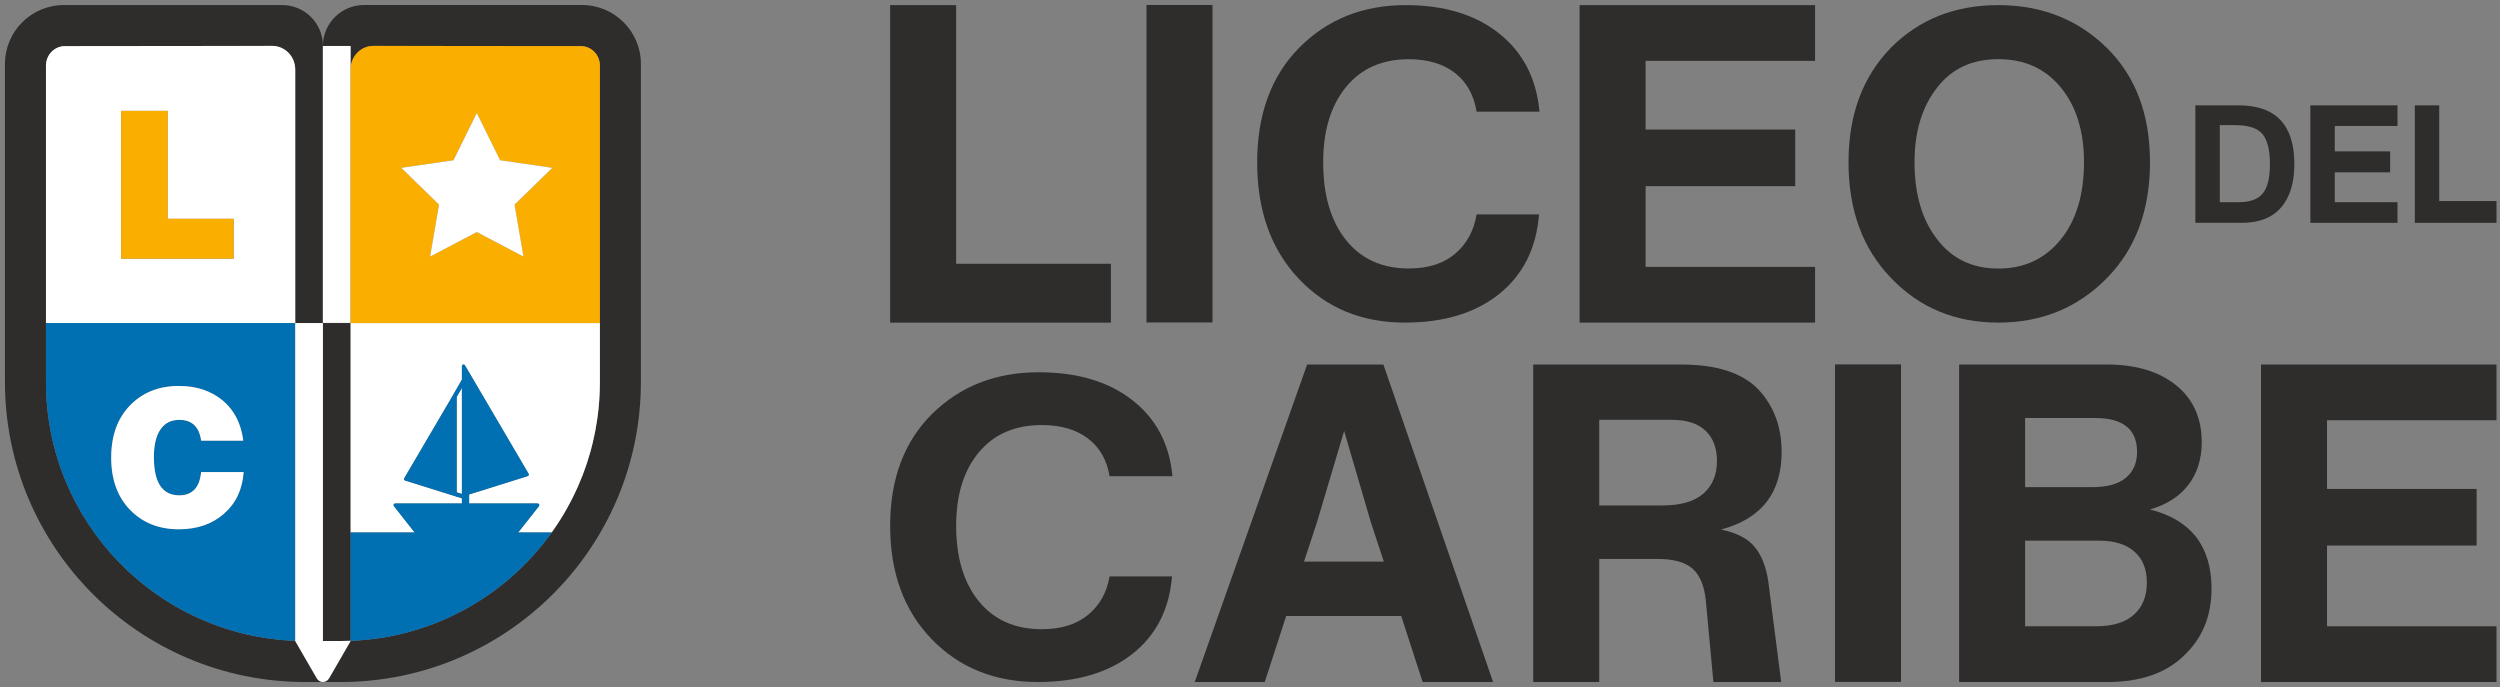
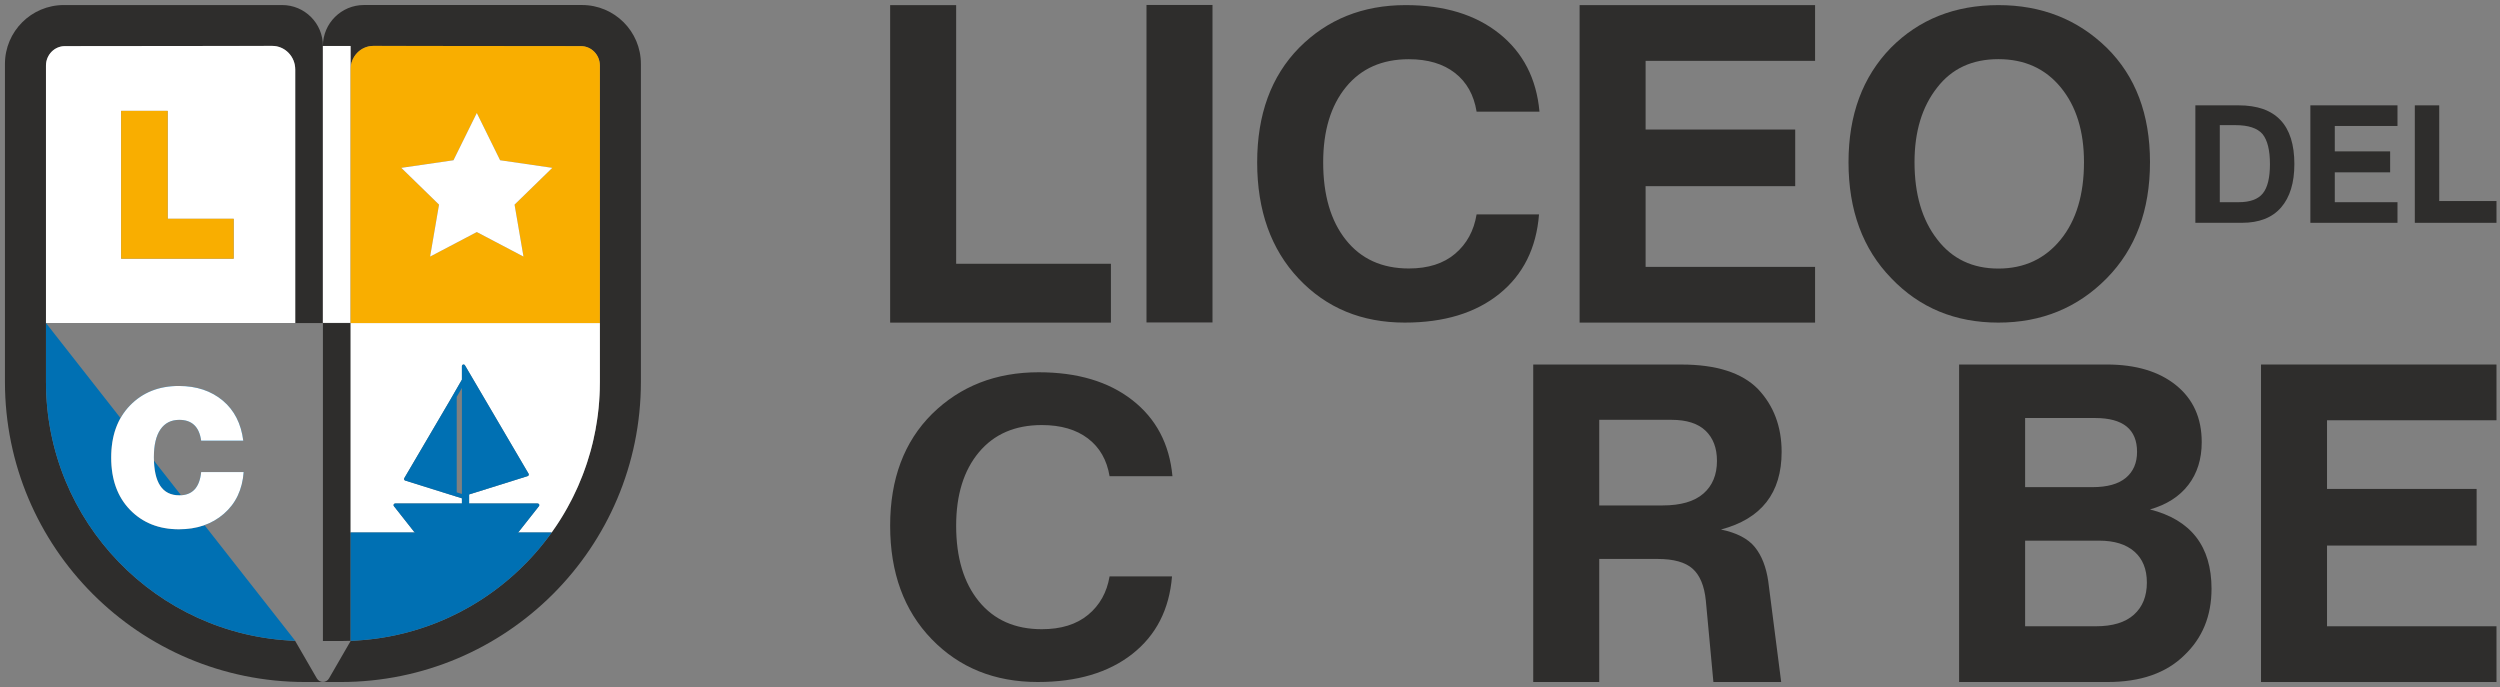
<svg xmlns="http://www.w3.org/2000/svg" xmlns:ns1="http://www.serif.com/" width="100%" height="100%" viewBox="0 0 502 138" version="1.1" xml:space="preserve" style="fill-rule:evenodd;clip-rule:evenodd;stroke-linejoin:round;stroke-miterlimit:2;">
  <rect x="0" y="0" width="502" height="138" fill="#808080" stroke="none" />
  <g id="Mesa-de-trabajo1" ns1:id="Mesa de trabajo1" transform="matrix(0.737,0,0,0.537,12.326,9.063)">
    <rect x="-16.732" y="-16.884" width="681.426" height="256.899" style="fill:none;" />
    <g transform="matrix(1,0,0,1,-23.076,-31.67)">
      <g transform="matrix(0.865,0,0,1.187,266.862,135.431)">
        <path d="M0,-100.016L0,-18.541L48.745,-18.541L48.745,0L-20.79,0L-20.79,-100.016L0,-100.016Z" style="fill:rgb(46,45,44);fill-rule:nonzero;" />
      </g>
      <g transform="matrix(-0.865,0,0,1.187,1138.73,-648.254)">
        <rect x="927.197" y="560.153" width="20.79" height="100.016" style="fill:rgb(46,45,44);" />
      </g>
      <g transform="matrix(0.865,0,0,1.187,389.095,16.703)">
        <path d="M0,100.016C-13.579,100.016 -24.722,95.4 -33.432,86.165C-42.141,76.932 -46.495,64.723 -46.495,49.541C-46.495,34.449 -42.095,22.419 -33.292,13.45C-24.395,4.483 -13.204,0 0.281,0C12.455,0 22.287,2.995 29.78,8.988C37.272,14.981 41.486,23.172 42.424,33.56L22.616,33.56C21.774,28.323 19.502,24.261 15.803,21.374C12.104,18.49 7.257,17.046 1.265,17.046C-7.163,17.046 -13.765,19.975 -18.542,25.835C-23.318,31.695 -25.706,39.599 -25.706,49.541C-25.706,59.841 -23.318,67.987 -18.542,73.98C-13.765,79.973 -7.163,82.968 1.265,82.968C7.352,82.968 12.222,81.417 15.874,78.308C19.526,75.201 21.774,71.072 22.616,65.922L42.282,65.922C41.441,76.576 37.272,84.923 29.78,90.96C22.287,96.996 12.362,100.016 0,100.016" style="fill:rgb(46,45,44);fill-rule:nonzero;" />
      </g>
      <g transform="matrix(0.865,0,0,1.187,454.707,67.729)">
        <path d="M0,14.048L0,39.474L53.379,39.474L53.379,57.032L-20.79,57.032L-20.79,-42.984L53.379,-42.984L53.379,-25.425L0,-25.425L0,-3.792L47.12,-3.792L47.12,14.048L0,14.048Z" style="fill:rgb(46,45,44);fill-rule:nonzero;" />
      </g>
      <g transform="matrix(0.865,0,0,1.187,534.17,47.806)">
        <path d="M0,47.613C4.682,53.732 11.099,56.79 19.245,56.79C27.392,56.79 33.946,53.732 38.911,47.613C43.78,41.585 46.215,33.472 46.215,23.275C46.215,13.521 43.78,5.675 38.911,-0.267C34.041,-6.206 27.485,-9.177 19.245,-9.177C11.003,-9.177 4.588,-6.206 0,-0.267C-4.775,5.764 -7.163,13.611 -7.163,23.275C-7.163,33.382 -4.775,41.496 0,47.613M53.379,59.849C44.202,69.16 32.823,73.815 19.245,73.815C5.665,73.815 -5.572,69.16 -14.469,59.849C-23.458,50.629 -27.954,38.436 -27.954,23.275C-27.954,8.378 -23.506,-3.635 -14.609,-12.768C-5.712,-21.723 5.571,-26.202 19.245,-26.202C32.823,-26.202 44.202,-21.723 53.379,-12.768C62.462,-3.812 67.006,8.202 67.006,23.275C67.006,38.436 62.462,50.629 53.379,59.849" style="fill:rgb(46,45,44);fill-rule:nonzero;" />
      </g>
      <g transform="matrix(0.865,0,0,1.187,289.098,153.994)">
        <path d="M0,97.573C-13.58,97.573 -24.723,93.069 -33.432,84.06C-42.142,75.053 -46.497,63.142 -46.497,48.331C-46.497,33.607 -42.095,21.872 -33.292,13.122C-24.397,4.374 -13.204,0 0.281,0C12.454,0 22.287,2.923 29.78,8.769C37.27,14.616 41.485,22.606 42.422,32.74L22.616,32.74C21.773,27.632 19.502,23.669 15.803,20.852C12.102,18.039 7.256,16.63 1.265,16.63C-7.164,16.63 -13.767,19.488 -18.543,25.205C-23.318,30.922 -25.706,38.632 -25.706,48.331C-25.706,58.38 -23.318,66.326 -18.543,72.173C-13.767,78.019 -7.164,80.942 1.265,80.942C7.35,80.942 12.22,79.428 15.873,76.395C19.526,73.364 21.773,69.336 22.616,64.312L42.282,64.312C41.439,74.706 37.27,82.849 29.78,88.738C22.287,94.627 12.362,97.573 0,97.573" style="fill:rgb(46,45,44);fill-rule:nonzero;" />
      </g>
      <g transform="matrix(0.865,0,0,1.187,365.158,210.79)">
-         <path d="M0,-0.56L-4.073,11.801L21.071,11.801L16.998,-0.56L8.569,-29.357L0,-0.56ZM55.488,49.728L33.293,49.728L26.55,28.939L-9.692,28.939L-16.435,49.728L-38.488,49.728L-3.09,-50.288L20.931,-50.288L55.488,49.728Z" style="fill:rgb(46,45,44);fill-rule:nonzero;" />
-       </g>
+         </g>
      <g transform="matrix(0.865,0,0,1.187,442.071,249.144)">
        <path d="M0,-65.178L0,-38.207L19.946,-38.207C25.657,-38.207 29.942,-39.448 32.8,-41.93C35.656,-44.411 37.084,-47.853 37.084,-52.256C37.084,-56.28 35.89,-59.441 33.502,-61.737C31.114,-64.03 27.532,-65.178 22.756,-65.178L0,-65.178ZM38.348,-30.623C43.311,-29.591 46.868,-27.743 49.025,-25.074C51.177,-22.405 52.582,-18.823 53.238,-14.328L57.313,17.419L35.961,17.419L33.573,-8.287C33.103,-12.875 31.722,-16.2 29.429,-18.261C27.132,-20.32 23.459,-21.351 18.401,-21.351L0,-21.351L0,17.419L-20.79,17.419L-20.79,-82.597L25.847,-82.597C36.896,-82.597 44.95,-80.021 50.008,-74.872C54.97,-69.626 57.452,-63.023 57.452,-55.064C57.452,-42.142 51.083,-33.994 38.348,-30.623" style="fill:rgb(46,45,44);fill-rule:nonzero;" />
      </g>
      <g transform="matrix(-0.865,0,0,1.187,1513.93,-379.474)">
-         <rect x="1144.08" y="446.944" width="20.79" height="100.016" style="fill:rgb(46,45,44);" />
-       </g>
+         </g>
      <g transform="matrix(0.865,0,0,1.187,558.106,171.936)">
        <path d="M0,64.9L22.334,64.9C27.579,64.9 31.558,63.684 34.273,61.247C36.989,58.813 38.349,55.442 38.349,51.133C38.349,46.919 37.035,43.666 34.416,41.371C31.792,39.077 28.094,37.929 23.318,37.929L0,37.929L0,64.9ZM22.054,-0.702L0,-0.702L0,21.073L21.211,21.073C25.893,21.073 29.403,20.089 31.747,18.122C34.085,16.155 35.257,13.441 35.257,9.975C35.257,2.858 30.855,-0.702 22.054,-0.702M39.333,28.096C52.255,31.375 58.717,39.709 58.717,53.099C58.717,61.623 55.859,68.6 50.148,74.031C44.435,79.649 36.383,82.458 25.987,82.458L-20.79,82.458L-20.79,-17.558L25.704,-17.558C34.882,-17.558 42.164,-15.38 47.549,-11.026C52.934,-6.671 55.627,-0.702 55.627,6.884C55.627,12.222 54.221,16.718 51.412,20.37C48.602,24.023 44.575,26.599 39.333,28.096" style="fill:rgb(46,45,44);fill-rule:nonzero;" />
      </g>
      <g transform="matrix(0.865,0,0,1.187,640.363,202.12)">
        <path d="M0,14.048L0,39.474L53.379,39.474L53.379,57.032L-20.79,57.032L-20.79,-42.984L53.379,-42.984L53.379,-25.425L0,-25.425L0,-3.792L47.12,-3.792L47.12,14.048L0,14.048Z" style="fill:rgb(46,45,44);fill-rule:nonzero;" />
      </g>
      <g transform="matrix(0.865,0,0,1.187,611.146,61.895)">
        <path d="M0,24.012L5.977,24.012C9.545,24.012 12.075,23.085 13.565,21.231C15.054,19.378 15.8,16.303 15.8,12.006C15.8,7.641 15.02,4.488 13.461,2.547C11.832,0.677 8.991,-0.259 4.937,-0.259L0,-0.259L0,24.012ZM-7.692,-6.496L5.925,-6.496C17.635,-6.496 23.491,-0.328 23.491,12.006C23.491,17.897 22.097,22.453 19.308,25.675C16.518,28.897 12.404,30.508 6.964,30.508L-7.692,30.508L-7.692,-6.496Z" style="fill:rgb(46,45,44);fill-rule:nonzero;" />
      </g>
      <g transform="matrix(0.865,0,0,1.187,642.479,73.063)">
        <path d="M0,5.198L0,14.605L19.75,14.605L19.75,21.101L-7.692,21.101L-7.692,-15.903L19.75,-15.903L19.75,-9.406L0,-9.406L0,-1.403L17.434,-1.403L17.434,5.198L0,5.198Z" style="fill:rgb(46,45,44);fill-rule:nonzero;" />
      </g>
      <g transform="matrix(0.865,0,0,1.187,670.935,98.112)">
        <path d="M0,-37.004L0,-6.86L18.034,-6.86L18.034,0L-7.692,0L-7.692,-37.004L0,-37.004Z" style="fill:rgb(46,45,44);fill-rule:nonzero;" />
      </g>
      <g transform="matrix(0.865,0,0,1.187,94.331,254.565)">
        <path d="M0,-187.561L0,-100.225L-8.719,-100.225L-8.719,-180.09C-8.719,-184.196 -11.956,-187.529 -15.957,-187.529L-81.274,-187.456C-84.558,-187.456 -87.231,-184.711 -87.231,-181.322L-87.231,-81.668C-87.231,-37.63 -52.355,-1.747 -8.719,-0.129L-8.719,-0.064L-1.916,11.706C-1.481,12.447 -0.749,12.825 0,12.825L0,12.849L-5.587,12.849C-57.813,12.849 -100.153,-29.482 -100.153,-81.708L-100.153,-181.853C-100.153,-192.102 -91.844,-200.41 -81.587,-200.41L-12.841,-200.41C-5.748,-200.41 0,-194.662 0,-187.561" style="fill:rgb(46,45,44);fill-rule:nonzero;" />
      </g>
      <g transform="matrix(0.865,0,0,1.187,180.968,247.8)">
        <path d="M0,-176.17L0,-76.009C0,-23.783 -42.34,18.549 -94.565,18.549L-100.161,18.549L-100.161,18.524C-99.412,18.524 -98.663,18.146 -98.237,17.405L-91.434,5.635L-91.434,5.57C-90.959,5.554 -90.492,5.53 -90.025,5.506C-89.678,5.49 -89.332,5.466 -88.994,5.442C-88.334,5.401 -87.674,5.345 -87.022,5.288C-86.917,5.28 -86.813,5.273 -86.708,5.257C-86.104,5.2 -85.508,5.136 -84.912,5.063C-84.397,5.007 -83.874,4.943 -83.359,4.87C-82.787,4.798 -82.216,4.709 -81.644,4.621C-80.323,4.411 -79.011,4.17 -77.715,3.896C-77.417,3.84 -77.119,3.775 -76.821,3.703C-75.219,3.356 -73.641,2.954 -72.079,2.503C-71.773,2.423 -71.468,2.326 -71.17,2.237C-70.872,2.157 -70.566,2.06 -70.268,1.964C-69.954,1.867 -69.648,1.77 -69.342,1.666C-67.788,1.175 -66.259,0.627 -64.753,0.031C-64.391,-0.114 -64.029,-0.25 -63.666,-0.403C-62.95,-0.693 -62.233,-0.999 -61.533,-1.313C-61.178,-1.466 -60.824,-1.627 -60.47,-1.788C-58.328,-2.77 -56.243,-3.841 -54.215,-5C-53.933,-5.161 -53.659,-5.322 -53.377,-5.483C-52.58,-5.942 -51.791,-6.425 -51.018,-6.917C-50.495,-7.247 -49.972,-7.585 -49.457,-7.931C-49.424,-7.947 -49.392,-7.971 -49.36,-7.995C-49.134,-8.14 -48.909,-8.293 -48.692,-8.446C-48.257,-8.728 -47.838,-9.026 -47.419,-9.324C-46.816,-9.75 -46.22,-10.185 -45.632,-10.628C-44.408,-11.538 -43.225,-12.48 -42.066,-13.462C-41.551,-13.889 -41.043,-14.331 -40.536,-14.782C-40.423,-14.871 -40.319,-14.967 -40.206,-15.072C-39.94,-15.305 -39.683,-15.531 -39.433,-15.773C-39.176,-15.998 -38.918,-16.231 -38.668,-16.481C-38.459,-16.682 -38.241,-16.883 -38.032,-17.085C-37.259,-17.817 -36.495,-18.574 -35.754,-19.347C-35.448,-19.661 -35.142,-19.983 -34.852,-20.313C-34.796,-20.361 -34.756,-20.41 -34.715,-20.458C-34.514,-20.675 -34.313,-20.893 -34.112,-21.118C-34.071,-21.142 -34.047,-21.175 -34.023,-21.207C-33.902,-21.336 -33.789,-21.464 -33.677,-21.593C-33.226,-22.1 -32.775,-22.616 -32.332,-23.139C-32.083,-23.429 -31.841,-23.719 -31.6,-24.016C-31.342,-24.306 -31.101,-24.604 -30.875,-24.902C-30.642,-25.192 -30.408,-25.482 -30.183,-25.78C-30.15,-25.796 -30.142,-25.812 -30.134,-25.836C-29.909,-26.126 -29.684,-26.416 -29.466,-26.706C-29.176,-27.068 -28.903,-27.438 -28.645,-27.808C-28.46,-28.058 -28.283,-28.308 -28.105,-28.557C-27.647,-29.177 -27.204,-29.813 -26.785,-30.457C-26.576,-30.779 -26.358,-31.093 -26.149,-31.415C-25.932,-31.737 -25.722,-32.059 -25.521,-32.389C-25.248,-32.824 -24.974,-33.267 -24.708,-33.702C-24.442,-34.145 -24.177,-34.587 -23.919,-35.03C-23.661,-35.481 -23.404,-35.924 -23.154,-36.375C-22.671,-37.22 -22.212,-38.089 -21.778,-38.959C-21.6,-39.297 -21.431,-39.635 -21.27,-39.973C-20.86,-40.786 -20.473,-41.6 -20.111,-42.429C-19.974,-42.727 -19.837,-43.025 -19.708,-43.331C-19.266,-44.329 -18.855,-45.335 -18.461,-46.358C-18.3,-46.76 -18.146,-47.163 -18.002,-47.565C-17.736,-48.258 -17.494,-48.95 -17.261,-49.65C-17.148,-49.981 -17.043,-50.303 -16.931,-50.633C-16.601,-51.631 -16.295,-52.629 -16.013,-53.644C-15.949,-53.853 -15.892,-54.062 -15.836,-54.272C-15.78,-54.481 -15.715,-54.691 -15.667,-54.9C-15.643,-54.98 -15.618,-55.069 -15.603,-55.157C-15.586,-55.173 -15.586,-55.198 -15.586,-55.222C-15.482,-55.592 -15.385,-55.97 -15.297,-56.349C-15.272,-56.405 -15.264,-56.47 -15.248,-56.526C-15.152,-56.912 -15.063,-57.307 -14.975,-57.693C-14.5,-59.754 -14.105,-61.847 -13.799,-63.965C-13.702,-64.569 -13.622,-65.181 -13.55,-65.793C-13.469,-66.445 -13.389,-67.105 -13.324,-67.765L-13.324,-67.789C-13.268,-68.304 -13.219,-68.828 -13.187,-69.351C-13.163,-69.593 -13.147,-69.834 -13.131,-70.076C-13.091,-70.663 -13.05,-71.251 -13.026,-71.839C-12.994,-72.37 -12.978,-72.901 -12.962,-73.433C-12.938,-74.27 -12.922,-75.107 -12.922,-75.945L-12.922,-175.623C-12.922,-179.012 -15.594,-181.757 -18.879,-181.757L-84.26,-181.83C-88.221,-181.83 -91.434,-178.529 -91.434,-174.455L-91.434,-181.757L-100.161,-181.757L-100.161,-181.862C-100.129,-188.971 -94.356,-194.719 -87.231,-194.719L-18.565,-194.719C-8.316,-194.719 0,-186.419 0,-176.17" style="fill:rgb(46,45,44);fill-rule:nonzero;" />
      </g>
      <g transform="matrix(-0.865,0,0,1.187,679.47,-632.764)">
        <rect x="667.753" y="560.021" width="8.727" height="87.231" style="fill:white;" />
      </g>
      <g transform="matrix(0.865,0,0,1.187,101.88,254.489)">
        <path d="M0,-100.161L0,-0.064C-1.023,-0.024 -2.037,0 -3.068,0L-8.727,0L-8.727,-100.161L0,-100.161Z" style="fill:rgb(46,45,44);fill-rule:nonzero;" />
      </g>
      <g transform="matrix(0,1.187,0.865,0,145.94,180.65)">
-         <path d="M-17.519,-15.884L15.884,-15.884L15.369,-17.519L-14.692,-17.519L-17.519,-15.884Z" style="fill:white;fill-rule:nonzero;" />
-       </g>
+         </g>
      <g transform="matrix(0.865,0,0,1.187,169.791,213.9)">
        <path d="M0,-65.961L0,-47.388C0,-46.55 -0.016,-45.713 -0.04,-44.876C-0.056,-44.344 -0.073,-43.813 -0.105,-43.282C-0.129,-42.694 -0.169,-42.106 -0.209,-41.518C-0.225,-41.277 -0.241,-41.035 -0.266,-40.794C-0.306,-40.271 -0.354,-39.755 -0.403,-39.232L-0.403,-39.208C-0.467,-38.548 -0.547,-37.888 -0.628,-37.235C-0.7,-36.624 -0.781,-36.012 -0.877,-35.408C-1.183,-33.29 -1.578,-31.197 -2.053,-29.136C-2.141,-28.75 -2.23,-28.355 -2.327,-27.969C-2.343,-27.912 -2.351,-27.848 -2.375,-27.792C-2.464,-27.413 -2.56,-27.035 -2.665,-26.665C-2.665,-26.64 -2.665,-26.616 -2.681,-26.6C-2.697,-26.512 -2.721,-26.423 -2.745,-26.343C-2.793,-26.133 -2.858,-25.924 -2.914,-25.715C-2.971,-25.505 -3.027,-25.296 -3.092,-25.087C-3.373,-24.072 -3.679,-23.074 -4.009,-22.076C-4.122,-21.745 -4.227,-21.423 -4.339,-21.093C-4.573,-20.393 -4.814,-19.701 -5.08,-19.008C-5.225,-18.606 -5.378,-18.203 -5.539,-17.801C-5.933,-16.778 -6.344,-15.772 -6.787,-14.773C-6.916,-14.468 -7.052,-14.169 -7.189,-13.872C-7.552,-13.043 -7.938,-12.229 -8.349,-11.416C-8.51,-11.078 -8.679,-10.74 -8.856,-10.402C-9.291,-9.532 -9.75,-8.663 -10.233,-7.817C-10.482,-7.367 -10.74,-6.924 -10.997,-6.473C-11.255,-6.03 -11.521,-5.587 -11.786,-5.145C-12.052,-4.71 -12.326,-4.267 -12.599,-3.832C-12.801,-3.502 -13.01,-3.18 -13.228,-2.858C-13.437,-2.536 -13.654,-2.222 -13.864,-1.9C-14.282,-1.256 -14.725,-0.62 -15.184,0L-25.98,0C-25.819,0 -25.666,-0.073 -25.57,-0.201L-19.185,-8.301C-18.919,-8.639 -19.161,-9.13 -19.596,-9.13L-41.188,-9.13L-41.188,-11.98L-22.752,-17.752C-22.438,-17.857 -22.293,-18.227 -22.462,-18.509L-42.5,-52.653C-42.766,-53.104 -43.458,-52.919 -43.458,-52.387L-43.458,-48.136L-47.146,-41.736L-47.267,-41.534L-61.605,-17.108C-61.774,-16.818 -61.629,-16.448 -61.315,-16.351L-50.833,-13.067L-45.753,-11.481L-45.737,-11.472L-43.458,-10.764L-43.458,-9.13L-64.471,-9.13C-64.906,-9.13 -65.147,-8.639 -64.882,-8.301L-58.498,-0.201C-58.401,-0.073 -58.248,0 -58.087,0L-78.512,0L-78.512,-65.961L0,-65.961Z" style="fill:white;fill-rule:nonzero;" />
      </g>
      <g transform="matrix(0.865,0,0,1.187,70.014,56.025)">
        <path d="M0,46.743L-35.44,46.743L-35.44,0.193L-20.787,0.193L-20.787,34.191L0,34.191L0,46.743ZM12.157,-20.28L-53.16,-20.208C-56.445,-20.208 -59.118,-17.463 -59.118,-14.073L-59.118,67.023L19.395,67.023L19.395,-12.841C19.395,-16.947 16.158,-20.28 12.157,-20.28" style="fill:white;fill-rule:nonzero;" />
      </g>
      <g transform="matrix(0.865,0,0,1.187,148.976,56.808)">
        <path d="M0,45.431L-14.701,37.702L-29.41,45.431L-26.6,29.064L-38.491,17.478L-22.052,15.087L-14.701,0.193L-7.359,15.087L9.081,17.478L-2.81,29.064L0,45.431ZM18.106,-20.868L-47.275,-20.94C-51.236,-20.94 -54.448,-17.64 -54.448,-13.566L-54.448,66.371L24.064,66.371L24.064,-14.733C24.064,-18.123 21.391,-20.868 18.106,-20.868" style="fill:rgb(249,174,0);fill-rule:nonzero;" />
      </g>
      <g transform="matrix(0.865,0,0,1.187,67.333,183.068)">
-         <path d="M0,20.103C-3.728,23.348 -8.445,24.966 -14.162,24.966C-20.449,24.966 -25.57,22.921 -29.539,18.839C-33.5,14.749 -35.472,9.275 -35.472,2.391C-35.472,-4.501 -33.5,-9.975 -29.539,-14.057C-25.57,-18.138 -20.449,-20.176 -14.162,-20.176C-8.606,-20.176 -3.985,-18.638 -0.298,-15.554C3.309,-12.519 5.442,-8.316 6.127,-2.955L-7.141,-2.955C-7.737,-7.318 -10.04,-9.5 -14.041,-9.5C-16.609,-9.5 -18.582,-8.494 -19.958,-6.497C-21.335,-4.501 -22.027,-1.57 -22.027,2.27C-22.027,10.273 -19.37,14.274 -14.041,14.274C-9.919,14.274 -7.624,11.835 -7.141,6.948L6.247,6.948C5.845,12.471 3.76,16.859 0,20.103M-56.018,-39.997L-56.018,-21.439C-56.018,22.599 -21.142,58.482 22.494,60.1L22.494,-39.997L-56.018,-39.997Z" style="fill:rgb(0,112,179);fill-rule:nonzero;" />
+         <path d="M0,20.103C-3.728,23.348 -8.445,24.966 -14.162,24.966C-20.449,24.966 -25.57,22.921 -29.539,18.839C-33.5,14.749 -35.472,9.275 -35.472,2.391C-35.472,-4.501 -33.5,-9.975 -29.539,-14.057C-25.57,-18.138 -20.449,-20.176 -14.162,-20.176C-8.606,-20.176 -3.985,-18.638 -0.298,-15.554C3.309,-12.519 5.442,-8.316 6.127,-2.955L-7.141,-2.955C-7.737,-7.318 -10.04,-9.5 -14.041,-9.5C-16.609,-9.5 -18.582,-8.494 -19.958,-6.497C-21.335,-4.501 -22.027,-1.57 -22.027,2.27C-22.027,10.273 -19.37,14.274 -14.041,14.274C-9.919,14.274 -7.624,11.835 -7.141,6.948L6.247,6.948C5.845,12.471 3.76,16.859 0,20.103M-56.018,-39.997L-56.018,-21.439C-56.018,22.599 -21.142,58.482 22.494,60.1L-56.018,-39.997Z" style="fill:rgb(0,112,179);fill-rule:nonzero;" />
      </g>
      <g transform="matrix(0.865,0,0,1.187,70.014,71.154)">
        <path d="M0,21.447L0,33.999L-35.44,33.999L-35.44,-12.552L-20.787,-12.552L-20.787,21.447L0,21.447Z" style="fill:rgb(249,174,0);fill-rule:nonzero;" />
      </g>
      <g transform="matrix(0.865,0,0,1.187,72.737,180.506)">
        <path d="M0,9.106C-0.402,14.629 -2.488,19.017 -6.247,22.261C-9.975,25.506 -14.693,27.124 -20.409,27.124C-26.697,27.124 -31.817,25.079 -35.786,20.997C-39.747,16.907 -41.719,11.433 -41.719,4.549C-41.719,-2.342 -39.747,-7.817 -35.786,-11.899C-31.817,-15.98 -26.697,-18.018 -20.409,-18.018C-14.854,-18.018 -10.233,-16.48 -6.545,-13.396C-2.938,-10.361 -0.805,-6.158 -0.121,-0.797L-13.388,-0.797C-13.984,-5.16 -16.287,-7.342 -20.288,-7.342C-22.856,-7.342 -24.829,-6.336 -26.205,-4.339C-27.582,-2.342 -28.275,0.588 -28.275,4.428C-28.275,12.431 -25.618,16.432 -20.288,16.432C-16.166,16.432 -13.872,13.993 -13.388,9.106L0,9.106Z" style="fill:white;fill-rule:nonzero;" />
      </g>
      <g transform="matrix(0.865,0,0,1.187,146.546,76.467)">
        <path d="M0,12.503L2.81,28.87L-11.891,21.142L-26.6,28.87L-23.79,12.503L-35.681,0.918L-19.242,-1.473L-11.891,-16.367L-4.549,-1.473L11.891,0.918L0,12.503Z" style="fill:white;fill-rule:nonzero;" />
      </g>
      <g transform="matrix(0.865,0,0,1.187,101.88,150.965)">
-         <path d="M0,87.143L0,87.207L-6.803,98.978C-7.23,99.718 -7.979,100.097 -8.727,100.097C-9.476,100.097 -10.208,99.718 -10.643,98.978L-17.446,87.207L-17.446,-12.954L-8.727,-12.954L-8.727,87.207L-3.068,87.207C-2.037,87.207 -1.023,87.183 0,87.143" style="fill:white;fill-rule:nonzero;" />
-       </g>
+         </g>
      <g transform="matrix(0.865,0,0,1.187,130.787,206.378)">
        <path d="M0,-6.304L0,-36.366L1.634,-39.192L1.634,-5.789L0,-6.304ZM19.113,6.336C19.274,6.336 19.427,6.263 19.523,6.135L25.907,-1.965C26.173,-2.303 25.932,-2.794 25.497,-2.794L3.905,-2.794L3.905,-5.644L22.341,-11.416C22.655,-11.521 22.8,-11.891 22.631,-12.173L2.592,-46.317C2.327,-46.768 1.634,-46.583 1.634,-46.051L1.634,-41.8L-2.053,-35.4L-2.174,-35.199L-16.512,-10.772C-16.681,-10.482 -16.537,-10.112 -16.223,-10.015L-5.74,-6.731L-0.66,-5.145L-0.644,-5.137L1.634,-4.428L1.634,-2.794L-19.379,-2.794C-19.813,-2.794 -20.055,-2.303 -19.789,-1.965L-13.405,6.135C-13.308,6.263 -13.155,6.336 -12.994,6.336L-33.419,6.336L-33.419,40.464C-32.944,40.447 -32.477,40.423 -32.01,40.399C-31.664,40.383 -31.318,40.359 -30.98,40.335C-30.32,40.294 -29.659,40.238 -29.007,40.182C-28.903,40.174 -28.798,40.166 -28.693,40.15C-28.09,40.093 -27.494,40.029 -26.898,39.956C-26.383,39.9 -25.86,39.836 -25.344,39.763C-24.773,39.691 -24.201,39.602 -23.629,39.514C-22.309,39.304 -20.997,39.063 -19.701,38.789C-19.403,38.733 -19.105,38.668 -18.807,38.596C-17.205,38.249 -15.627,37.847 -14.065,37.396C-13.759,37.316 -13.453,37.219 -13.155,37.131C-12.857,37.05 -12.552,36.953 -12.253,36.857C-11.939,36.76 -11.634,36.664 -11.328,36.559C-9.774,36.068 -8.244,35.52 -6.739,34.925C-6.376,34.779 -6.014,34.643 -5.652,34.49C-4.935,34.2 -4.219,33.894 -3.518,33.58C-3.164,33.427 -2.81,33.266 -2.456,33.105C-0.314,32.123 1.771,31.052 3.8,29.893C4.082,29.732 4.355,29.571 4.637,29.41C5.434,28.951 6.223,28.468 6.996,27.977C7.52,27.646 8.043,27.308 8.558,26.962C8.59,26.946 8.622,26.922 8.655,26.898C8.88,26.753 9.105,26.6 9.323,26.447C9.758,26.165 10.176,25.867 10.595,25.57C11.199,25.143 11.794,24.708 12.382,24.265C13.606,23.355 14.789,22.414 15.949,21.431C16.464,21.005 16.971,20.562 17.478,20.111C17.591,20.022 17.696,19.926 17.808,19.821C18.074,19.588 18.332,19.362 18.581,19.121C18.839,18.895 19.096,18.662 19.346,18.412C19.555,18.211 19.773,18.01 19.982,17.808C20.755,17.076 21.52,16.319 22.26,15.546C22.566,15.232 22.873,14.91 23.162,14.58C23.219,14.532 23.259,14.483 23.299,14.435C23.5,14.218 23.702,14 23.903,13.775C23.943,13.751 23.967,13.718 23.991,13.686C24.112,13.558 24.225,13.429 24.338,13.3C24.789,12.793 25.24,12.278 25.682,11.754C25.932,11.464 26.173,11.175 26.415,10.877C26.672,10.587 26.914,10.289 27.139,9.991C27.373,9.701 27.606,9.411 27.832,9.113C27.864,9.097 27.872,9.081 27.88,9.057C28.105,8.767 28.331,8.477 28.548,8.187C28.838,7.825 29.112,7.455 29.369,7.085C29.555,6.835 29.732,6.585 29.909,6.336L19.113,6.336Z" style="fill:rgb(0,112,179);fill-rule:nonzero;" />
      </g>
    </g>
  </g>
</svg>